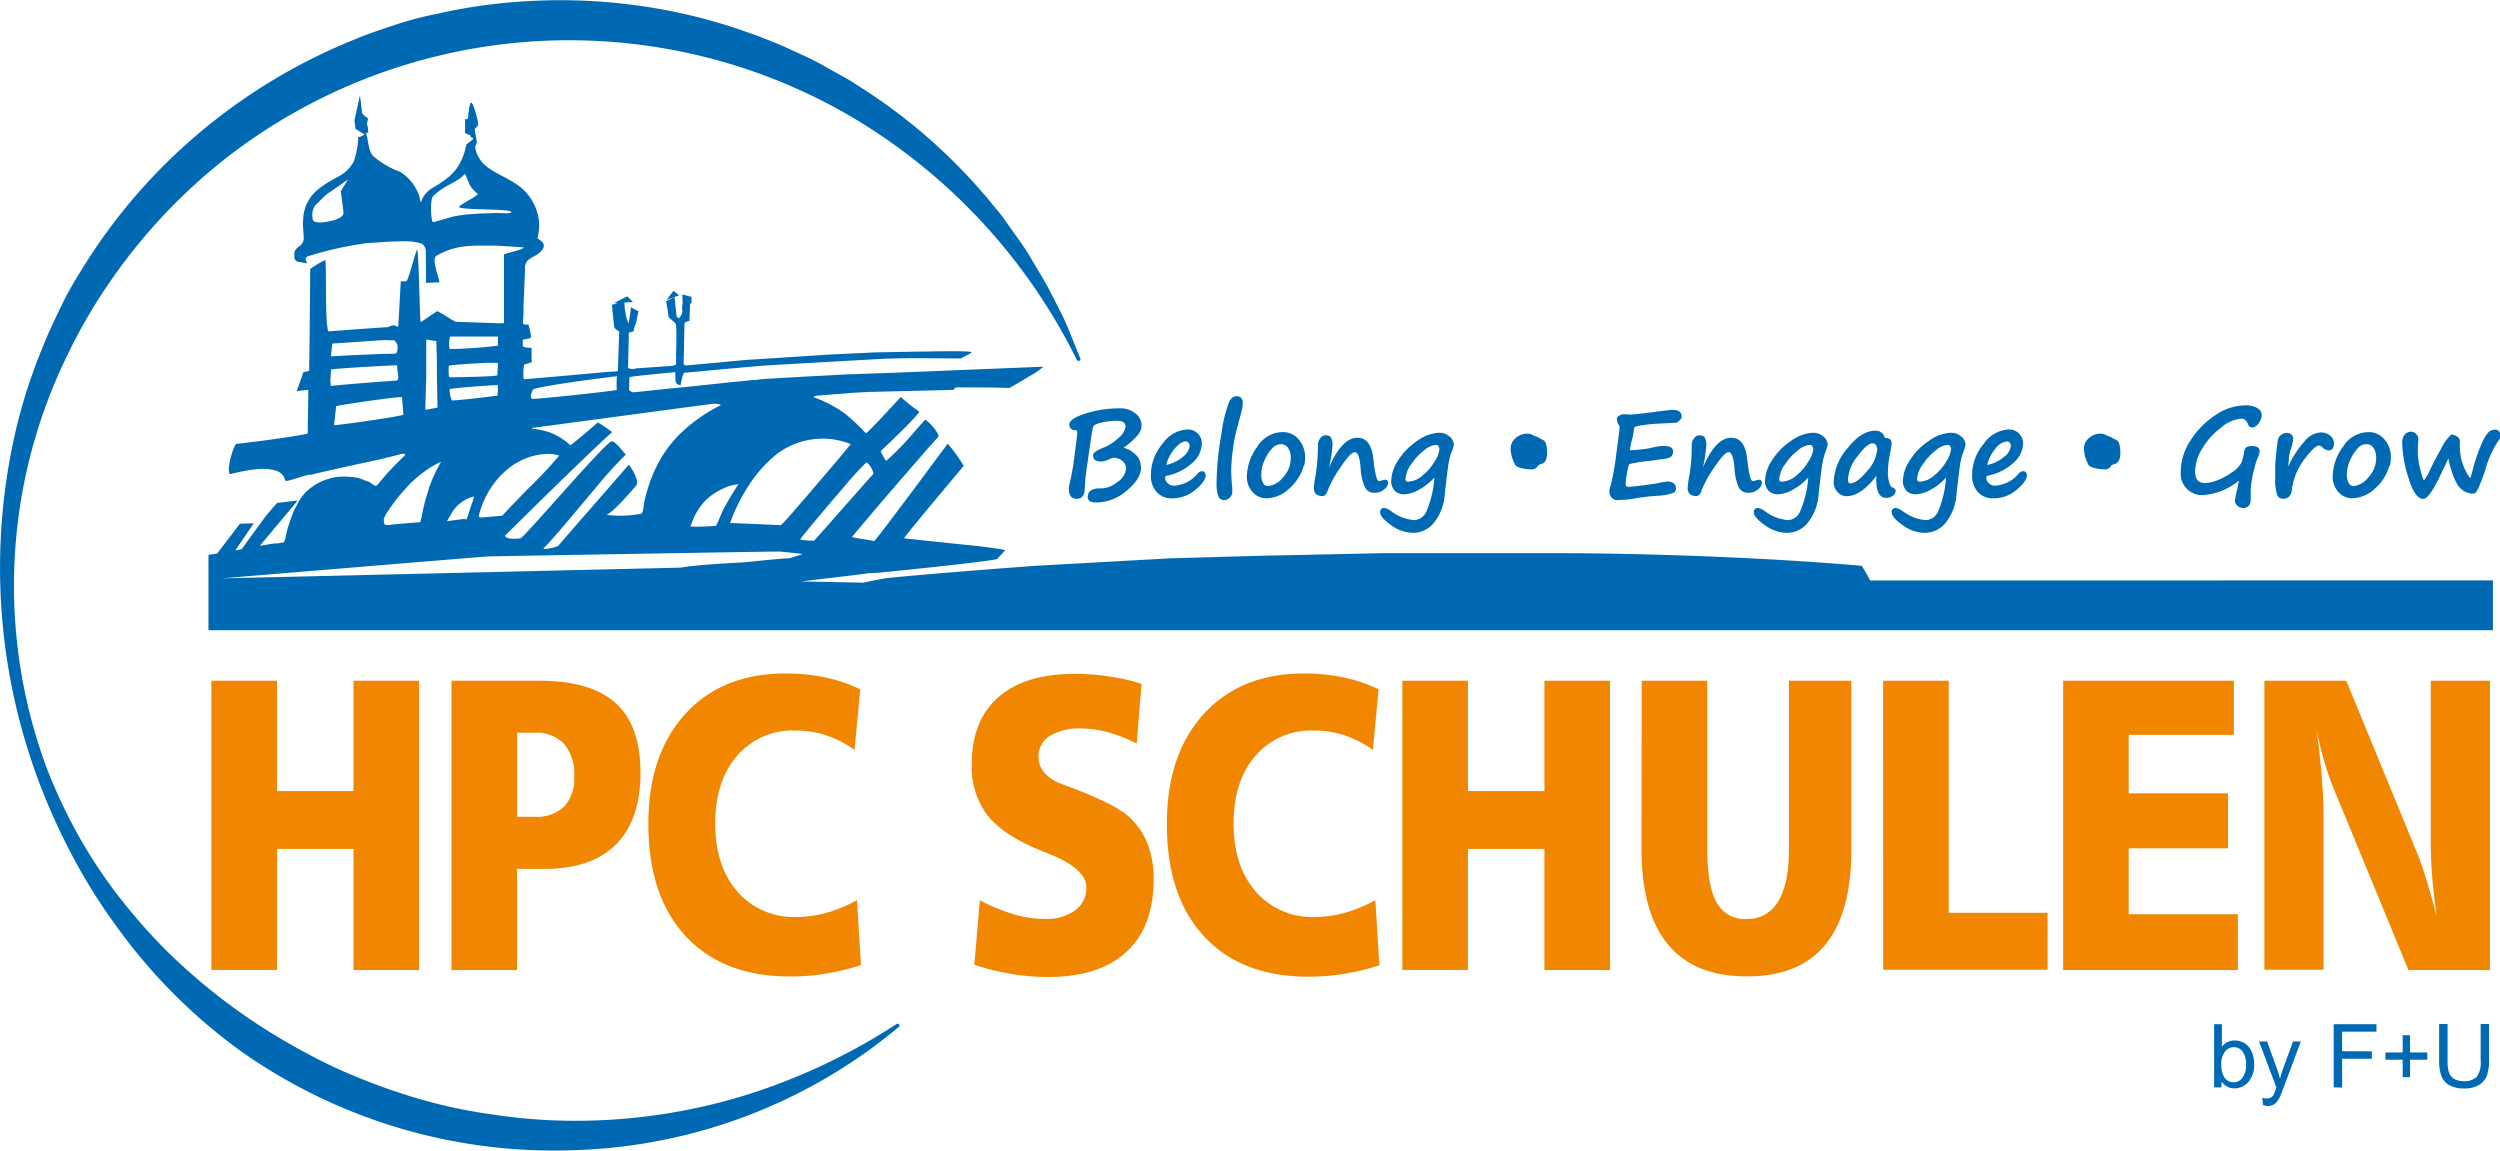
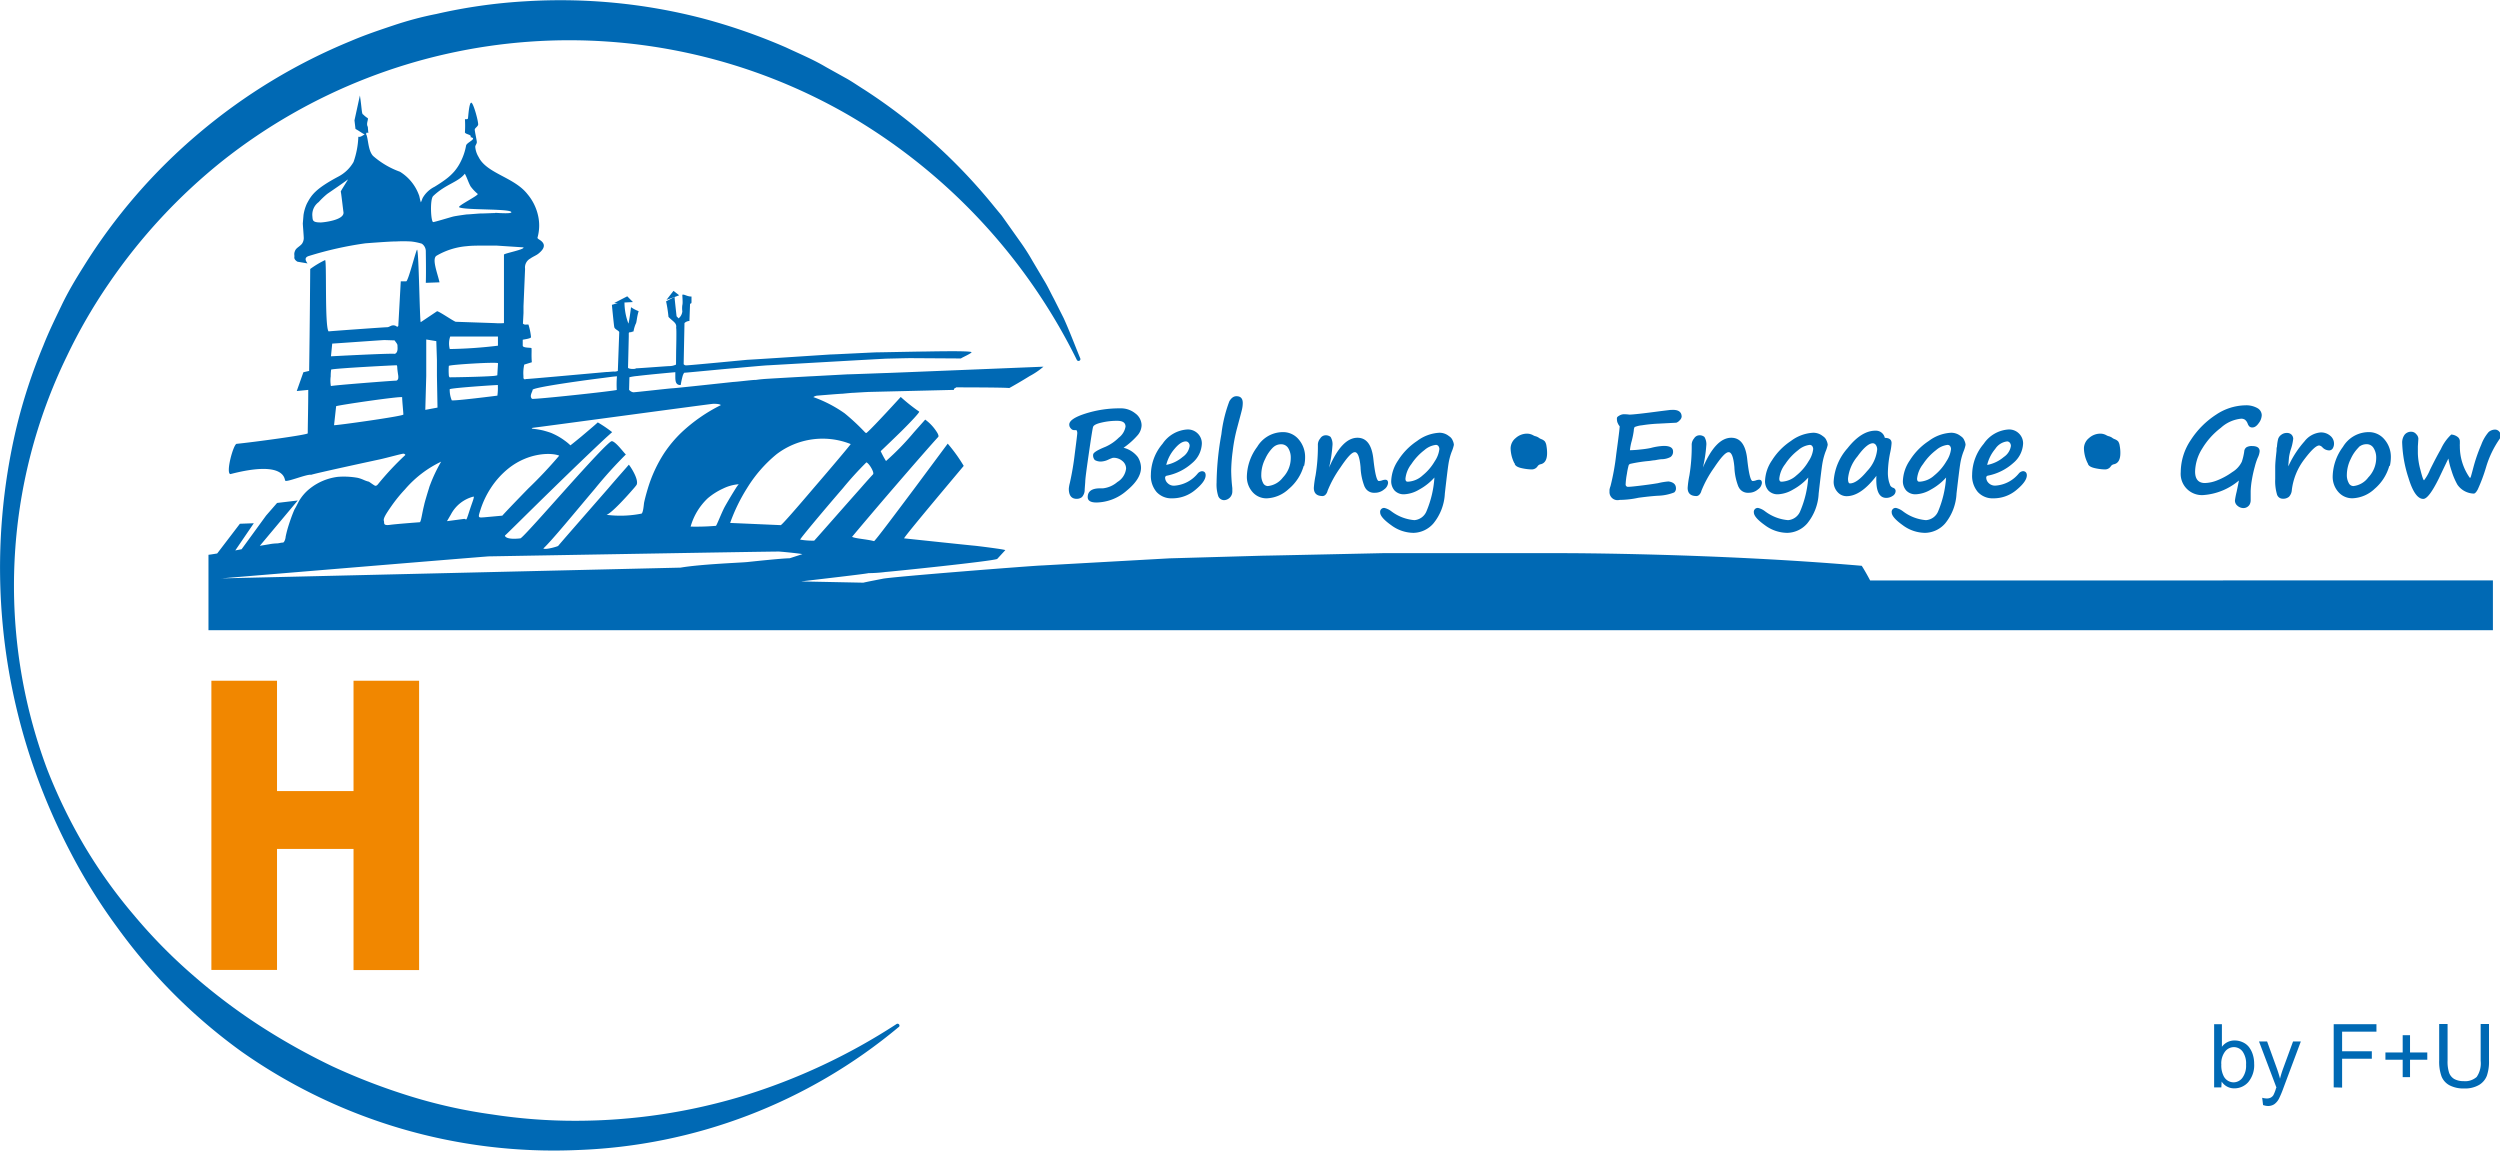
<svg xmlns="http://www.w3.org/2000/svg" viewBox="0 0 395.37 181.95">
  <path d="M145.59 163.76a83.83 83.83 0 0 1-50.95 19.46 85.76 85.76 0 0 1-52.94-15.54A86.89 86.89 0 0 1 22 148a89.46 89.46 0 0 1-7.33-11.76 99.32 99.32 0 0 1-5.56-12.64A96.19 96.19 0 0 1 6 69.21 86.27 86.27 0 0 1 10.31 56c.85-2.17 1.88-4.26 2.89-6.37s2.2-4.11 3.45-6.09A89 89 0 0 1 35 22.34 90.22 90.22 0 0 1 59 7.8c2.17-.93 4.4-1.68 6.64-2.43S70.16 4 72.47 3.55a84.51 84.51 0 0 1 14-2 89.4 89.4 0 0 1 28 2.67 92.43 92.43 0 0 1 13.29 4.62c2.12 1 4.28 1.89 6.3 3.09l3.07 1.71c1 .54 2 1.25 3 1.87a87.58 87.58 0 0 1 20.64 18.59l1.11 1.34 1 1.41 2 2.82a34.29 34.29 0 0 1 1.86 2.92l1.78 3c.62 1 1.07 2 1.61 3l1.55 3.07c.95 2.09 1.75 4.24 2.62 6.35a.29.29 0 0 1-.16.39.3.3 0 0 1-.38-.14 91.8 91.8 0 0 0-36.11-38.72 88.35 88.35 0 0 0-99 7.24A89.11 89.11 0 0 0 20.7 46.13a84.32 84.32 0 0 0-6.65 11.51A82.92 82.92 0 0 0 10.92 123a84.05 84.05 0 0 0 5.88 12.11A79.45 79.45 0 0 0 24.58 146a82.53 82.53 0 0 0 9.35 9.53 93.1 93.1 0 0 0 10.58 8A103.8 103.8 0 0 0 56.07 170a99 99 0 0 0 12.34 4.73 81.3 81.3 0 0 0 12.91 2.86 85.94 85.94 0 0 0 13.22 1 91.37 91.37 0 0 0 26.3-3.89 96.09 96.09 0 0 0 24.39-11.4.3.3 0 0 1 .36.48Z" transform="translate(-3.46 -1.34)" style="fill:#0069b4" />
  <path d="M136.77 78.54c-3.06 3.54-6.91 8.12-6.76 8.14a11.39 11.39 0 0 0 2.22.16c.77-.83 4.79-5.41 7.28-8.24 1.15-1.3 2-2.23 2-2.24.28-.23-.59-1.75-1.05-1.9a53 53 0 0 0-3.72 4.08ZM118.9 84.07l8 .35c.13 0 2.62-2.84 5.17-5.82 2.76-3.23 5.66-6.67 5.9-7a12 12 0 0 0-11.75 1.63 21.39 21.39 0 0 0-4.67 5.36 27.7 27.7 0 0 0-2.65 5.48ZM87.5 69.13a13.75 13.75 0 0 1 1.83.29c.29.08.62.17.94.28a3.8 3.8 0 0 1 .59.23A9.91 9.91 0 0 1 92.74 71a7.56 7.56 0 0 1 .89.74s.78-.61 1.7-1.37c.7-.59 2.22-1.87 2.63-2.26a21.28 21.28 0 0 1 2.29 1.5l-1 .9c-1.68 1.56-5.12 4.85-8.34 8-3.8 3.7-7.36 7.26-7.61 7.45 0 .18.32.69 2.44.45.31-.06 3.84-4.06 7.3-7.93 3.38-3.77 6.74-7.46 7.15-7.44.61 0 2 1.91 2.23 2.1a69.34 69.34 0 0 0-4.9 5.43c-3.14 3.72-6.75 8.13-8.15 9.44.3.26 2.35-.41 2.35-.41s4.54-5.23 7.89-9.07c1.51-1.72 2.78-3.18 3.28-3.77.22.23 1.67 2.41 1.21 3.21a7.65 7.65 0 0 1-.49.6c-1.06 1.23-3.4 3.81-4.24 4.12a17.31 17.31 0 0 0 5.46-.18c.33.06.32-1.55.47-1.73s.23-1 .58-2.21A21.84 21.84 0 0 1 108.5 73a19.43 19.43 0 0 1 2.74-3.26 25.87 25.87 0 0 1 6.19-4.29c-.18-.26-.93-.21-1.17-.21S88.51 68.92 87.64 69ZM112.69 84.58a37.75 37.75 0 0 0 4-.12c.1 0 .86-2 1.39-3 .64-1.14 1.3-2.22 1.73-2.9a5.15 5.15 0 0 1 .49-.68 6.91 6.91 0 0 0-2.48.65 10.49 10.49 0 0 0-2.41 1.53 9.83 9.83 0 0 0-2.72 4.52ZM55.22 32a12.07 12.07 0 0 0-1.34 1.29 2.47 2.47 0 0 0-1 2.22c.06.67 0 1 1.35 1 .25 0 3.76-.33 3.57-1.63-.1-.66-.43-3.21-.43-3.21s1.2-1.93 1.13-1.95c-.35.28-2.89 2.03-3.28 2.28ZM101 63a14.86 14.86 0 0 1 0-2.16c-.31 0-1.94.23-2.5.29-1.41.17-10.82 1.42-10.84 1.85 0 .25-.57.95-.11 1.43.18.19 13.45-1.23 13.45-1.41ZM76.1 34.12c-.36-.19 3.22-1.94 2.92-2.12A6.8 6.8 0 0 1 78 30.76c-.36-.6-.59-1.4-.91-2-1.11 1.38-3 1.62-5 3.53-.56.52-.38 4.1 0 4.12.21 0 2.24-.62 3.1-.86.45-.12 2.21-.35 2.21-.35.27 0 2-.16 2.28-.15s2-.08 2.22-.07c1.1 0 2.53.1 2.54-.12-.07-.56-7.44-.25-8.34-.74ZM66.47 61.08v-.29c0-.4-.16-1-.17-1.53-.11-.14 0-.17 0-.18h-.15c-.27 0-9.78.48-10.3.68 0 0 0 .48-.07 1a5 5 0 0 0 0 1.58c.17-.12 10-.87 10.27-.86s.41-.21.42-.4ZM56.63 65.58l-.33 3c.1.09 11-1.5 11-1.68s-.17-2.11-.19-2.74c-.21-.16-9.96 1.22-10.48 1.42ZM65.92 57.3c.57-.24.4-1.06.41-1.32s-.27-.52-.46-.81l-1.58-.05c-.22 0-6.92.48-8.28.56l-.2 2s9.31-.49 10.11-.38ZM65.19 84.38c.91-.13 4.66-.41 4.66-.41.22 0 .36-1.37.71-2.73 0-.29.49-1.78.76-2.64a4.78 4.78 0 0 1 .19-.56 23.65 23.65 0 0 1 1.75-3.69 17.35 17.35 0 0 0-5.61 4.25l-.13.15a23.24 23.24 0 0 0-2.11 2.6c-1 1.47-1.21 2.16-1.15 2.41s-.26.79.93.62Z" transform="translate(-3.46 -1.34)" style="fill:none" />
-   <path d="M81.07 78.6a14 14 0 0 0-1.58 3.4c-.41 1.29-.37 1.27.59 1.2l2.86-.26c.62-.7 2.35-2.49 4.1-4.29a70.22 70.22 0 0 0 4.84-5.18c-1.22-.53-4.81-.53-8 2a13.19 13.19 0 0 0-2.82 3.2ZM126.69 88.57c-.44 0-45.93.76-45.93.76-.28 0-42.27 3.48-42.27 3.48l72.6-1.7c3.25-.56 9.87-.79 10.62-.89.57-.06 5.4-.58 6.63-.59l2-.65c-.02-.06-2.66-.34-3.65-.41Z" transform="translate(-3.46 -1.34)" style="fill:none" />
  <path style="fill:none" d="m69.2 59.46-.05-2.52-.1-2.99-1.59-.26-.05 5.77-.05 5.31 1.93-.36-.09-4.95z" />
  <path d="M82.18 62.23c-.27 0-7.17.44-7.61.66a4.38 4.38 0 0 0 .32 1.75c.2.17 7.22-.73 7.22-.73a8.83 8.83 0 0 0 .07-1.68ZM77.25 83.4c.11-.21.28-.78.57-1.66.38-1.13.72-1.94.49-1.86a5.6 5.6 0 0 0-3.55 2.82l-.62 1.11 2.72-.36c.24-.03.21.02.39-.05ZM74.59 61c.23 0 5.27-.07 7-.22.34 0 .54-.06.54-.1 0-.26.1-1.63.11-1.9s-7.55.21-7.77.41a9.9 9.9 0 0 0 0 1.59c.03.15.07.22.12.22ZM82.23 56.05V54.6h-7.54a3.41 3.41 0 0 0 0 2 72.5 72.5 0 0 0 7.54-.55Z" transform="translate(-3.46 -1.34)" style="fill:none" />
  <path d="m146.06 69.47-.53.53ZM299.22 93.14c-.83-1.57-1.33-2.32-1.33-2.32-23.15-2-47-2-47.24-2h-28.51s-18.73.41-18.94.4l-14.78.42-20.23 1.13c-.88 0-24.12 1.81-25.19 2.11 0 0-2.75.53-3 .61l-9.85-.2c2.65-.32 10.62-1.23 10.64-1.31a21.79 21.79 0 0 0 2.77-.19c.35 0 17.11-1.72 17.61-2.06l1.28-1.39c-.28-.15-4.76-.7-5-.71s-11-1.15-11-1.15c-.16 0 3.7-4.63 6.52-8l2.9-3.46a25 25 0 0 0-2.53-3.52l-5.2 7c-3 4-6.23 8.33-6.45 8.42-1.2-.32-2.89-.39-3.48-.68 1-1.2 3.81-4.53 6.62-7.79 3.15-3.66 6.33-7.29 7-8 .13-.13 0-.48-.29-.9a7.13 7.13 0 0 0-1.76-1.85l-1.78 2a41.72 41.72 0 0 1-4.42 4.55 13.93 13.93 0 0 1-.84-1.56c.79-.75 2.19-2.09 3.31-3.19 1.48-1.47 2.92-3 2.77-3.07a27.55 27.55 0 0 1-2.91-2.31s-4.29 4.71-5.28 5.57c-.1.09-.16.14-.19.13a.43.43 0 0 1-.19-.12 33.71 33.71 0 0 0-3.22-3 20.44 20.44 0 0 0-4.94-2.56 1.27 1.27 0 0 1 .73-.24s3.58-.3 3.85-.29c0 0 1.59-.16 1.81-.15 0 0 2.38-.15 2.59-.14l13.25-.32c0-.3.2-.24.36-.4 0 0 7.73 0 8.39.11.58-.31 2-1.13 3.22-1.89a11.8 11.8 0 0 0 2.19-1.49s-24.55 1-24.82 1-5.88.22-6.16.21l-5.57.3h-.08c-3.6.2-7.61.43-7.67.45-1 .08-1.1.15-1.42.14s-3 .32-3.31.31c0 0-9.22 1-9.57 1s-6 .65-6.28.64a1.14 1.14 0 0 1-.65-.39L103 61a8.34 8.34 0 0 1 1.26-.2c2.08-.25 6-.6 6-.6v.6c0 .7 0 1.47.85 1.43a14.28 14.28 0 0 1 .31-1.43 1.86 1.86 0 0 1 .24-.51c.31 0 7.62-.72 7.83-.71 0 0 5.08-.47 5.35-.46 0 0 18.64-1.07 18.85-1.06 0 0 3.63-.09 3.85-.08l7.89.05c.16-.15 1.67-.79 1.68-1-.39-.27-7.63-.08-7.9-.09s-6.76.13-7 .12-7.13.35-7.41.34c0 0-12.93.85-13.15.84 0 0-9.58.92-9.63.88a.47.47 0 0 1-.44-.19c0-.11.13-6.5.13-6.5a1.21 1.21 0 0 1 .78-.33l.1-2.71c.13-.08.22 0 .23-.28v-.87c-.72 0-1.16-.41-1.45-.28 0 .37.1 1.32 0 1.62a3.63 3.63 0 0 0 0 1 1.64 1.64 0 0 1-.59 1.11l-.32-.33s-.33-2.91-.32-3.07l-1.34.71a21.1 21.1 0 0 1 .38 2.46c.74.77 1.34.93 1.21 1.74.09.13 0 3.58 0 3.66l-.02 2.14a2.56 2.56 0 0 1-1.1.24c-.27 0-4.65.34-5.23.35-.14.18-1.27.11-1.26-.12s.12-4.92.12-4.92v-.5c0-.27.44-.11.41-.21l.34-.09a5.29 5.29 0 0 1 .35-1.2c.16-.2.15-1 .46-2a5.51 5.51 0 0 1-1.21-.63c0 .21-.34 2.55-.41 2.59a9.55 9.55 0 0 1-.62-3.33l1.34-.07-.9-.91-2.08 1.07h.58l-.93.28s.3 3.16.38 3.53.79.56.78.82l-.22 6.1a1.28 1.28 0 0 1-.64.1c-.28 0-.87.08-1.14.07l-8.14.73c-2.4.21-4.42.39-4.53.38s-.5.23-.48-.33v-.15a6 6 0 0 1 .13-1.8l1.2-.37c-.1-1.18 0-1.84-.06-2.24-.17-.1-1.39 0-1.38-.4v-.91c0-.05 1.3-.17 1.31-.42a9.62 9.62 0 0 0-.41-2c-.49 0-.61.08-.87-.14l.09-1.68v-1.07l.25-5.92a1.6 1.6 0 0 1 .84-1.63c.39-.29.93-.49 1.26-.76s1.22-1 .72-1.72c-.32-.48-.92-.59-.85-.84a7.06 7.06 0 0 0 .13-3.25A7.93 7.93 0 0 0 86.84 32c-2.1-2.65-6.41-3.22-7.69-5.83a3.65 3.65 0 0 1-.53-1.6c0-.26.24-.47.25-.73s-.34-1.76-.33-2 .41-.43.53-.74-.73-3.51-1.08-3.52-.48 2.26-.52 2.47-.37.12-.48.15a16.19 16.19 0 0 1 0 2c-.1.4 1.19.39.87.83 1.21.23-.6.81-.69 1.33a9.14 9.14 0 0 1-.87 2.58 7.38 7.38 0 0 1-1 1.52 8.37 8.37 0 0 1-1.3 1.2c-.55.42-1.28.89-1.82 1.22a4.42 4.42 0 0 0-1.87 1.76c-.11.24-.14.4-.29.7-.17-.48-.22-1-.31-1.16a7.22 7.22 0 0 0-3-3.68 13.23 13.23 0 0 1-4.25-2.5c-.81-.87-.74-2.69-1.08-3.42h-.05c.08-.13.05-.41.38-.18l-.08-1c-.35-.55.25-1.36-.09-1.42a4.24 4.24 0 0 1-.65-.54c-.24-.05-.18-.8-.51-3l-.86 3.93.16 1.36c.49.26.94.61 1.45.88-.28.12-.66.47-1 .35a13.32 13.32 0 0 1-.76 4A5.93 5.93 0 0 1 57 29.25c-3.76 2-4.31 3-5 4.28a6.69 6.69 0 0 0-.54 1.81l-.11 1.33c0 .26.16 2.1.15 2.37a1.63 1.63 0 0 1-.27.83c-.3.41-.9.66-1.08 1.07-.26.58-.09.66-.14 1.08s.5.71.5.71l1.59.27c-.34-.45-.55-.95.22-1.18a55.85 55.85 0 0 1 8.93-2s4.13-.32 4.77-.29a21.6 21.6 0 0 1 2.45 0 9 9 0 0 1 1.7.35 1.44 1.44 0 0 1 .63 1.19c0 .37.06 3.32 0 5l2.17-.08c-.33-1.46-1.23-3.67-.5-4.19a11.24 11.24 0 0 1 4.86-1.53c1.12-.14 3.6-.07 4.63-.09l4.27.28c.31.33-3.06.95-3.07 1.15v10.83a10.4 10.4 0 0 1-1.46 0l-6.12-.21c-.12.11-2.64-1.66-3-1.67L70 52.29c-.17 0-.29-11.08-.57-11.46-.13-.16-1.4 5-1.73 5h-.86l-.39 7.06a.49.49 0 0 1-.19.14.84.84 0 0 0-.68-.23c-.28 0-.62.3-.89.29s-9.2.63-9.26.66c-.64-.62-.27-11.27-.56-11.28a15 15 0 0 0-2.35 1.41s-.06 8.75-.17 16.12l-.91.21-.22.62-.83 2.35 1.82-.18c0 2.53-.07 5.23-.08 6.7v.17c0 .23-8.35 1.37-11.24 1.66-.5 0-1.77 4.6-1 4.79 8.69-2.26 8.54.84 8.67 1 0 .42 3.49-1.06 4.1-.89.91-.3 10.44-2.35 10.86-2.44 1.22-.27 3.47-.9 3.74-.9a.36.36 0 0 1 .31.2 45.88 45.88 0 0 0-4.31 4.6c-.11.15-.31.35-.52.25s-.68-.46-.94-.62c-.75-.18-.94-.41-1.76-.61a12.49 12.49 0 0 0-3.14-.16 8.85 8.85 0 0 0-4.44 1.86 7.06 7.06 0 0 0-1.78 2.09c-.1.19-.5 1-.62 1.15-.38.83-.77 2-.87 2.31a18.36 18.36 0 0 0-.56 2.08c0 .26-.2.92-.44.91s-.67.13-.94.13a6.84 6.84 0 0 0-1.19.13l-1.51.25 6-7.17-3.27.39-1.74 2-3.87 5.32-1 .19 2.93-4.3-2.2.08-3.59 4.7c-.76.13-1.27.2-1.38.21V101h361.28v-7.87ZM57.78 34.89c.19 1.3-3.32 1.63-3.57 1.63-1.35 0-1.29-.32-1.35-1a2.47 2.47 0 0 1 1-2.22 12.07 12.07 0 0 1 1.36-1.3c.39-.27 2.93-2 3.26-2.29.07 0-1.19 1.89-1.13 1.95s.33 2.57.43 3.23Zm24 .14c-.27 0-1.94.08-2.22.07s-2 .16-2.28.15c0 0-1.76.23-2.21.35-.86.24-2.89.86-3.1.86-.37 0-.55-3.6 0-4.12 2-1.91 3.92-2.15 5-3.53.32.55.55 1.35.91 2A6.8 6.8 0 0 0 79 32c.3.18-3.28 1.93-2.92 2.12.91.49 8.27.18 8.25.79.01.22-1.42.16-2.52.09ZM56 55.68c1.36-.08 8.06-.57 8.28-.56l1.58.05c.19.29.47.57.46.81s.16 1.08-.41 1.32c-.8-.11-10.11.39-10.11.39Zm-.24 5.11c0-.55.07-1 .07-1 .52-.2 10-.69 10.3-.68h.15s-.12 0 0 .18c0 .48.12 1.13.17 1.53v.29c0 .06-.07.44-.39.43s-10.1.74-10.27.86a5 5 0 0 1-.02-1.61Zm.53 7.79.33-3c.52-.2 10.27-1.62 10.44-1.42 0 .63.2 2.48.19 2.74S56.4 68.67 56.3 68.58Zm84.18 5.88c.46.15 1.33 1.67 1.05 1.9 0 0-.87.94-2 2.24-2.52 2.83-6.52 7.4-7.29 8.24a11.39 11.39 0 0 1-2.22-.16c-.15 0 3.7-4.6 6.76-8.14a53 53 0 0 1 3.71-4.08Zm-14.23-1.26A12 12 0 0 1 138 71.57c-.24.36-3.14 3.8-5.9 7-2.55 3-5 5.82-5.17 5.82l-8-.35a27.7 27.7 0 0 1 2.68-5.51 21.39 21.39 0 0 1 4.63-5.33Zm-5.95 4.72a5.15 5.15 0 0 0-.49.68c-.43.68-1.09 1.76-1.73 2.9-.53 1-1.29 3-1.39 3a37.75 37.75 0 0 1-4 .12 9.83 9.83 0 0 1 2.71-4.48 10.49 10.49 0 0 1 2.41-1.53 6.91 6.91 0 0 1 2.49-.69Zm-4-12.72c.24 0 1 0 1.17.21a25.87 25.87 0 0 0-6.19 4.29 19.43 19.43 0 0 0-2.77 3.3 21.84 21.84 0 0 0-2.6 5.64c-.35 1.16-.54 2-.58 2.21s-.14 1.79-.47 1.73a17.31 17.31 0 0 1-5.46.18c.84-.31 3.18-2.89 4.24-4.12a7.65 7.65 0 0 0 .49-.6c.46-.8-1-3-1.21-3.21-.5.59-1.77 2-3.28 3.77-3.35 3.84-7.87 9-7.89 9.07s-2 .67-2.35.41c1.4-1.31 5-5.72 8.15-9.44a69.34 69.34 0 0 1 4.9-5.43c-.27-.19-1.62-2.08-2.23-2.1-.41 0-3.77 3.67-7.15 7.44-3.46 3.87-7 7.87-7.3 7.93-2.12.24-2.46-.27-2.44-.45.25-.19 3.81-3.75 7.61-7.45 3.22-3.15 6.66-6.44 8.34-8l1-.9A21.28 21.28 0 0 0 98 68.14c-.41.39-1.93 1.67-2.63 2.26-.92.76-1.69 1.37-1.7 1.37a7.56 7.56 0 0 0-.89-.74 9.91 9.91 0 0 0-1.88-1.1 3.8 3.8 0 0 0-.59-.23c-.32-.11-.65-.2-.94-.28a13.75 13.75 0 0 0-1.83-.29l.14-.13c.83-.08 28.32-3.81 28.58-3.8ZM87.69 63c0-.43 9.43-1.68 10.84-1.85.56-.06 2.19-.31 2.5-.29A14.86 14.86 0 0 0 101 63c0 .14-13.25 1.56-13.4 1.41-.48-.41.09-1.14.09-1.41ZM83.9 75.4c3.17-2.51 6.76-2.51 8-2a70.22 70.22 0 0 1-4.9 5.2c-1.75 1.8-3.48 3.59-4.1 4.29l-2.86.26c-1 .07-1 .09-.59-1.2a14 14 0 0 1 1.58-3.35 13.19 13.19 0 0 1 2.87-3.2Zm-9-10.76a4.38 4.38 0 0 1-.32-1.75c.44-.22 7.34-.67 7.61-.66a8.83 8.83 0 0 1-.07 1.68s-7.03.9-7.23.73Zm-.23-10.08h7.54v1.45a72.5 72.5 0 0 1-7.62.53 3.41 3.41 0 0 1 .07-1.98Zm-.22 4.64c.22-.2 7.78-.66 7.77-.41s-.1 1.64-.11 1.9c0 0-.2.07-.54.1-1.7.15-6.74.23-7 .22 0 0-.09-.08-.12-.22a9.9 9.9 0 0 1-.01-1.59Zm.32 23.5a5.6 5.6 0 0 1 3.55-2.82c.23-.08-.11.73-.49 1.86-.29.88-.46 1.45-.57 1.66s-.15 0-.39 0l-2.72.36Zm-3.9-21.91v-5.76l1.59.26.1 3v2.51l.09 5-1.93.36Zm-5.49 20.56a23.24 23.24 0 0 1 2.11-2.6l.13-.15a17.35 17.35 0 0 1 5.61-4.25A23.65 23.65 0 0 0 71.49 78a4.78 4.78 0 0 0-.19.56c-.27.86-.72 2.35-.76 2.64-.35 1.36-.49 2.74-.71 2.73 0 0-3.75.28-4.66.41-1.2.17-.89-.28-1-.62s.18-.9 1.21-2.37Zm56.33 8.87c-.75.1-7.37.33-10.62.89l-72.6 1.7s42-3.49 42.27-3.48c0 0 45.49-.8 45.93-.76 1 .07 3.63.35 3.65.41l-2 .65c-1.23.01-6.06.53-6.63.59Z" transform="translate(-3.46 -1.34)" style="fill:#0069b4" />
  <path style="fill:#0069b4" d="m106.51 46-1.11 1.43 2.01-.73-.9-.7z" />
  <path d="M36.89 109h10.38v17.45h12.1V109h10.37v45.75H59.37V135.6h-12.1v19.13H36.89Z" transform="translate(-3.46 -1.34)" style="fill:#f18700" />
-   <path d="M88 117.22h-2.77v13.3H88a6.35 6.35 0 0 0 4.71-1.61 6.53 6.53 0 0 0 1.59-4.77 7.45 7.45 0 0 0-1.62-5.14 6 6 0 0 0-4.68-1.78Z" transform="translate(-3.46 -1.34)" style="fill:none" />
-   <path d="M100.83 112.54Q96.92 109 88.76 109h-13.9v45.75h10.37v-16h4.44q7.36 0 11.22-3.88t3.86-11.35q0-7.43-3.92-10.98Zm-8.15 16.37a6.35 6.35 0 0 1-4.68 1.61h-2.77v-13.3H88a6 6 0 0 1 4.68 1.78 7.45 7.45 0 0 1 1.59 5.16 6.53 6.53 0 0 1-1.59 4.75ZM139.51 110.36l-.9 9.57a17.13 17.13 0 0 0-4.52-2.31 15.52 15.52 0 0 0-4.79-.75 11.64 11.64 0 0 0-9.28 4q-3.45 4-3.45 10.72t3.52 10.77a11.85 11.85 0 0 0 9.37 4 17.64 17.64 0 0 0 4.7-.66 22.79 22.79 0 0 0 4.83-2l.63 10.27a37.73 37.73 0 0 1-5.58 1.35 35.46 35.46 0 0 1-5.64.45q-10.59 0-16.51-6.39t-5.89-17.8q0-10.92 5.83-17.32t15.82-6.41a30.77 30.77 0 0 1 6.34.63 23.62 23.62 0 0 1 5.52 1.88ZM184 109.5l-.77 9.43a24.45 24.45 0 0 0-4.57-1.79 16 16 0 0 0-4.24-.59 8.8 8.8 0 0 0-4.91 1.17 3.68 3.68 0 0 0-1.81 3.28 3.82 3.82 0 0 0 .9 2.52 6.64 6.64 0 0 0 2.71 1.79l1.73.64q6.68 2.55 8.87 4.48a11.51 11.51 0 0 1 3 4.26 15.1 15.1 0 0 1 1 5.62q0 7.57-4.27 11.54t-12.38 4a36.4 36.4 0 0 1-5.87-.48 39.23 39.23 0 0 1-5.84-1.45l.87-10.21a28.74 28.74 0 0 0 5.33 2.21 17.52 17.52 0 0 0 4.88.75 7.85 7.85 0 0 0 4.85-1.35 4.35 4.35 0 0 0 1.78-3.67q0-2.86-5.69-5.18l-2.11-.87q-5.56-2.35-7.94-5.46a12.64 12.64 0 0 1-2.38-7.93q0-6.9 4.19-10.59t12-3.71a36.6 36.6 0 0 1 5.53.41 28.77 28.77 0 0 1 5.14 1.18ZM221.49 110.36l-.91 9.57a17.07 17.07 0 0 0-4.51-2.31 15.52 15.52 0 0 0-4.79-.75 11.64 11.64 0 0 0-9.28 4q-3.45 4-3.45 10.72t3.52 10.77a11.85 11.85 0 0 0 9.37 4 17.7 17.7 0 0 0 4.7-.66 23.23 23.23 0 0 0 4.83-2l.63 10.3a37.85 37.85 0 0 1-5.59 1.35 35.36 35.36 0 0 1-5.64.45q-10.59 0-16.5-6.39T188 131.58q0-10.92 5.83-17.32t15.82-6.41a30.67 30.67 0 0 1 6.33.63 23.7 23.7 0 0 1 5.51 1.88ZM225.24 109h10.37v17.45h12.1V109h10.37v45.75h-10.37V135.6h-12.1v19.13h-10.37ZM263.09 109h10.37v26.6c0 3.91.5 6.73 1.48 8.47a5.05 5.05 0 0 0 4.74 2.61 5.53 5.53 0 0 0 5-2.8c1.14-1.87 1.7-4.63 1.7-8.28V109h9.88v26.6q0 10.11-4.14 15.15t-12.47 5c-5.5 0-9.63-1.69-12.42-5.07s-4.17-8.42-4.17-15.12ZM301.27 109h10.38v36.7h15.63v9h-26ZM329.74 109h27v8.56h-16.63v9.24h15.71v8.7h-15.71v10.43h17.27v8.82h-27.64ZM361.57 109h12.95l11.28 27.43c.38.92.83 2.2 1.34 3.85s1.07 3.65 1.69 6c-.32-2.25-.57-4.32-.72-6.21s-.23-3.62-.23-5.18V109h9.36v45.75h-12.89l-11.72-28.45a42.32 42.32 0 0 1-1.51-4.27q-.67-2.3-1.26-5 .56 4.08.81 7.52c.18 2.28.26 4.29.26 6v24.15h-9.36Z" transform="translate(-3.46 -1.34)" style="fill:#f18700" />
-   <path d="M181.15 72.15a4.13 4.13 0 0 1 2.25 1.47 3.27 3.27 0 0 1 .51 1.68c0 1.18-.75 2.39-2.27 3.64a7.43 7.43 0 0 1-4.77 1.87c-.92 0-1.39-.28-1.39-.85 0-.92.65-1.39 1.94-1.39h.46a4.21 4.21 0 0 0 2.29-1 2.85 2.85 0 0 0 1.38-2.14 1.53 1.53 0 0 0-.57-1.17 2.12 2.12 0 0 0-1.51-.52 5.24 5.24 0 0 0-.73.29 3 3 0 0 1-1 .29 1.89 1.89 0 0 1-1.13-.22 1.06 1.06 0 0 1-.27-.86c0-.3.63-.71 1.9-1.22a7 7 0 0 0 2.15-1.46 2.79 2.79 0 0 0 1.07-1.75c0-.62-.44-.92-1.33-.92a10.61 10.61 0 0 0-2.46.28c-.8.18-1.25.41-1.34.68s-.31 1.69-.68 4.25-.56 4-.56 4.44l-.09 1.2a1.69 1.69 0 0 1-.44 1.22 1.32 1.32 0 0 1-.82.27c-.83 0-1.25-.53-1.25-1.6a5 5 0 0 1 .16-.9 44.37 44.37 0 0 0 .79-4.68c.26-2 .39-3.07.39-3.23s-.06-.46-.19-.46h-.25a.61.61 0 0 1-.49-.17 1.22 1.22 0 0 1-.28-.38 1 1 0 0 1-.06-.32c0-.62.86-1.2 2.58-1.75a17.65 17.65 0 0 1 5.42-.82 3.63 3.63 0 0 1 2.45.8 2.37 2.37 0 0 1 .99 1.88 2.52 2.52 0 0 1-.6 1.54 11.9 11.9 0 0 1-2.25 2.01ZM194.13 76.5c0 .65-.54 1.41-1.63 2.31a5.61 5.61 0 0 1-3.66 1.34 3.17 3.17 0 0 1-2.47-1 3.93 3.93 0 0 1-.9-2.75 7.6 7.6 0 0 1 1.84-4.87 5.1 5.1 0 0 1 3.92-2.27 2.21 2.21 0 0 1 1.67.66 2.18 2.18 0 0 1 .63 1.56 4.21 4.21 0 0 1-1.53 3.09 8.38 8.38 0 0 1-4 2 .32.32 0 0 0-.28.33 1.23 1.23 0 0 0 .4.85 1.39 1.39 0 0 0 1.05.4 5.22 5.22 0 0 0 3.7-1.92 1 1 0 0 1 .69-.37c.38.02.57.23.57.64Zm-6.23-1.64a5.65 5.65 0 0 0 2.59-1.25 2.57 2.57 0 0 0 1.11-1.74.75.75 0 0 0-.17-.51.54.54 0 0 0-.44-.21c-.54 0-1.13.4-1.79 1.19a6.09 6.09 0 0 0-1.3 2.52ZM199 64c.67 0 1 .36 1 1.09a4.71 4.71 0 0 1-.14 1.08c-.09.39-.35 1.35-.76 2.88a25.6 25.6 0 0 0-.69 3.62 27 27 0 0 0-.24 3.06 26.12 26.12 0 0 0 .18 2.81v.54a1.37 1.37 0 0 1-1.29 1.36 1 1 0 0 1-.93-.62 6 6 0 0 1-.27-2.14 45.67 45.67 0 0 1 .76-7.67 21.83 21.83 0 0 1 1.26-5.21c.33-.55.69-.8 1.12-.8ZM209.64 75a7.35 7.35 0 0 1-2.36 3.66 5.39 5.39 0 0 1-3.47 1.49 2.91 2.91 0 0 1-2.27-1 3.6 3.6 0 0 1-.89-2.47 8.11 8.11 0 0 1 1.64-4.68 4.73 4.73 0 0 1 4-2.32 3.2 3.2 0 0 1 2.57 1.17 4.25 4.25 0 0 1 1 2.8 5.79 5.79 0 0 1-.16 1.38Zm-4.82-2.93a6 6 0 0 0-1.27 1.84 5.59 5.59 0 0 0-.62 2.53 2.54 2.54 0 0 0 .28 1.27.85.85 0 0 0 .75.5 3.42 3.42 0 0 0 2.39-1.36 4.42 4.42 0 0 0 1.24-3.06 2.83 2.83 0 0 0-.4-1.58 1.28 1.28 0 0 0-1.13-.61 1.79 1.79 0 0 0-1.23.47ZM219.28 78.34a9.24 9.24 0 0 1-.65-3.12c-.14-1.58-.44-2.37-.91-2.37s-1.21.82-2.31 2.47a17.74 17.74 0 0 0-2 3.65 1.29 1.29 0 0 1-.31.59.66.66 0 0 1-.45.23q-1.41 0-1.41-1.29a14.79 14.79 0 0 1 .28-2 28.23 28.23 0 0 0 .36-4.9 1.58 1.58 0 0 1 .38-.93 1 1 0 0 1 .81-.49 1.2 1.2 0 0 1 .82.26 2.22 2.22 0 0 1 .29 1.43 21.17 21.17 0 0 1-.53 3.42c1.34-3.14 2.84-4.72 4.49-4.72q2.16 0 2.52 3.39c.25 2.3.54 3.45.86 3.45a1.65 1.65 0 0 0 .49-.09 1.6 1.6 0 0 1 .53-.11c.3 0 .44.17.44.52a1.42 1.42 0 0 1-.61 1 2.24 2.24 0 0 1-1.54.54 1.58 1.58 0 0 1-1.54-.94ZM230.31 76.86a9 9 0 0 1-2.4 1.9 5.11 5.11 0 0 1-2.36.75 2 2 0 0 1-1.53-.58 2.21 2.21 0 0 1-.54-1.58 6.17 6.17 0 0 1 1.09-3.2 10.17 10.17 0 0 1 3-3.07 6.41 6.41 0 0 1 3.48-1.3 2.36 2.36 0 0 1 1.47.46l.26.19a1.4 1.4 0 0 1 .42.58 1.91 1.91 0 0 1 .19.68 6 6 0 0 1-.36 1.12 9.64 9.64 0 0 0-.5 1.93q-.15.93-.57 4.65a8.09 8.09 0 0 1-1.81 4.73 4.29 4.29 0 0 1-3.15 1.49 6 6 0 0 1-3.55-1.23c-1.15-.82-1.72-1.49-1.72-2a.62.62 0 0 1 .68-.71 2.88 2.88 0 0 1 1.1.54 7 7 0 0 0 3.63 1.39 2.26 2.26 0 0 0 1.93-1.44 16.35 16.35 0 0 0 1.24-5.3Zm.22-5.16a3.36 3.36 0 0 0-1.8.82 9 9 0 0 0-2.06 2.21 4.45 4.45 0 0 0-.94 2.31c0 .32.11.48.35.48a3.69 3.69 0 0 0 2.37-1 8.09 8.09 0 0 0 1.91-2.23 4.31 4.31 0 0 0 .73-1.91.79.79 0 0 0-.17-.52.49.49 0 0 0-.39-.16ZM246.78 70.54a1.68 1.68 0 0 0 .47.26 1.46 1.46 0 0 1 .52.34 1.64 1.64 0 0 1 .26.72 6.69 6.69 0 0 1 .1 1.13c0 1.06-.36 1.65-1.07 1.78a.74.74 0 0 0-.46.35 1.11 1.11 0 0 1-.91.46 8.17 8.17 0 0 1-1.58-.2c-.64-.14-1-.36-1.1-.67 0-.06 0-.11-.08-.16a5.45 5.45 0 0 1-.57-2.32 2.12 2.12 0 0 1 .8-1.61 2.7 2.7 0 0 1 1.84-.7 2.06 2.06 0 0 1 .95.27 1.31 1.31 0 0 0 .27.12 1.75 1.75 0 0 1 .56.23ZM268.56 68.19l-2.86.15a22.86 22.86 0 0 0-2.57.26 4.11 4.11 0 0 0-1.16.28 1.28 1.28 0 0 0-.13.57 13.85 13.85 0 0 1-.33 1.64 8.18 8.18 0 0 0-.28 1.45 17.1 17.1 0 0 0 1.71-.12 14.92 14.92 0 0 0 1.57-.23 9.38 9.38 0 0 1 2.07-.33c1 0 1.47.3 1.47.88a1 1 0 0 1-.41.88 3.11 3.11 0 0 1-1.28.34c-.36 0-.76.09-1.21.17-.23 0-.52.07-.88.11a22.85 22.85 0 0 0-3 .46.43.43 0 0 0-.24.22 11.24 11.24 0 0 0-.28 1.37 11.38 11.38 0 0 0-.2 1.7.37.37 0 0 0 .42.34c.3 0 1.08-.08 2.35-.24s2-.28 2.35-.34a10.54 10.54 0 0 1 1.66-.27c.78.11 1.18.47 1.18 1.09a.8.8 0 0 1-.28.65 7.61 7.61 0 0 1-2.57.52c-.85.05-1.88.16-3.08.32a14.59 14.59 0 0 1-3 .34 1.27 1.27 0 0 1-1.58-1.32v-.3a3.32 3.32 0 0 1 .16-.57 37.28 37.28 0 0 0 .91-5.07q.54-3.94.54-4.38s0 0-.06-.08a1.39 1.39 0 0 1-.21-.35 1.3 1.3 0 0 1-.16-.62.7.7 0 0 1 0-.27c0-.13.16-.26.4-.39a1.46 1.46 0 0 1 .68-.2 6.62 6.62 0 0 1 .88.06c.51 0 2.18-.18 5-.56l1.47-.18h.13c1.11-.08 1.67.28 1.67 1.08a.94.94 0 0 1-.3.55 1.29 1.29 0 0 1-.55.39ZM278.4 78.34a9.24 9.24 0 0 1-.65-3.12c-.14-1.58-.44-2.37-.91-2.37s-1.21.82-2.31 2.47a17.74 17.74 0 0 0-2 3.65 1.29 1.29 0 0 1-.31.59.66.66 0 0 1-.45.23q-1.41 0-1.41-1.29a14.79 14.79 0 0 1 .28-2 28.23 28.23 0 0 0 .36-4.9 1.58 1.58 0 0 1 .38-.93 1 1 0 0 1 .81-.49 1.19 1.19 0 0 1 .82.26 2.22 2.22 0 0 1 .29 1.43 21.17 21.17 0 0 1-.53 3.42c1.34-3.14 2.84-4.72 4.49-4.72q2.16 0 2.52 3.39c.25 2.3.54 3.45.86 3.45a1.65 1.65 0 0 0 .49-.09 1.6 1.6 0 0 1 .53-.11c.3 0 .44.17.44.52a1.42 1.42 0 0 1-.61 1 2.24 2.24 0 0 1-1.54.54 1.58 1.58 0 0 1-1.54-.94ZM289.43 76.86a9 9 0 0 1-2.4 1.9 5.11 5.11 0 0 1-2.36.75 2 2 0 0 1-1.53-.58 2.21 2.21 0 0 1-.54-1.58 6.17 6.17 0 0 1 1.09-3.2 10.17 10.17 0 0 1 3-3.07 6.41 6.41 0 0 1 3.48-1.3 2.36 2.36 0 0 1 1.47.46l.26.19a1.4 1.4 0 0 1 .42.58 1.91 1.91 0 0 1 .19.68 6 6 0 0 1-.36 1.12 10.37 10.37 0 0 0-.5 1.93q-.15.93-.57 4.65a8.09 8.09 0 0 1-1.81 4.73 4.29 4.29 0 0 1-3.17 1.49 6 6 0 0 1-3.55-1.23c-1.15-.82-1.72-1.49-1.72-2a.62.62 0 0 1 .68-.71 2.88 2.88 0 0 1 1.1.54 7 7 0 0 0 3.63 1.39 2.26 2.26 0 0 0 1.93-1.44 16.35 16.35 0 0 0 1.26-5.3Zm.22-5.16a3.36 3.36 0 0 0-1.8.82 9 9 0 0 0-2.06 2.21 4.45 4.45 0 0 0-.94 2.31c0 .32.11.48.35.48a3.69 3.69 0 0 0 2.37-1 8.09 8.09 0 0 0 1.91-2.23 4.31 4.31 0 0 0 .73-1.91.79.79 0 0 0-.17-.52.49.49 0 0 0-.39-.16ZM300.21 76.59c-1.63 2.14-3.2 3.22-4.72 3.22a1.87 1.87 0 0 1-1.43-.66 2.36 2.36 0 0 1-.61-1.68 8.65 8.65 0 0 1 2.19-5.24q2.19-2.78 4.42-2.78a1.44 1.44 0 0 1 1.48 1.14c.71 0 1.07.28 1.07.82a9.2 9.2 0 0 1-.2 1.41 16.76 16.76 0 0 0-.38 3.05 5.76 5.76 0 0 0 .17 1.67c.11.32.18.53.23.63a.92.92 0 0 0 .45.32.54.54 0 0 1 .37.49.92.92 0 0 1-.48.79 1.78 1.78 0 0 1-1 .31c-1.16 0-1.68-1.16-1.56-3.49Zm-.56-5.15c-.62 0-1.44.69-2.43 2.07a6.46 6.46 0 0 0-1.5 3.52c0 .51.1.76.31.76.73 0 1.63-.65 2.7-1.94a5.78 5.78 0 0 0 1.6-3.4 1.18 1.18 0 0 0-.21-.74.6.6 0 0 0-.47-.27ZM311.23 76.86a9 9 0 0 1-2.4 1.9 5.11 5.11 0 0 1-2.36.75 2 2 0 0 1-1.53-.58 2.21 2.21 0 0 1-.54-1.58 6.17 6.17 0 0 1 1.09-3.2 10 10 0 0 1 3-3.07 6.42 6.42 0 0 1 3.49-1.3 2.36 2.36 0 0 1 1.47.46l.26.19a1.31 1.31 0 0 1 .41.58 1.72 1.72 0 0 1 .19.68 5.6 5.6 0 0 1-.35 1.12 9.64 9.64 0 0 0-.5 1.93c-.1.62-.29 2.17-.58 4.65a8.09 8.09 0 0 1-1.8 4.73 4.31 4.31 0 0 1-3.18 1.49 6 6 0 0 1-3.55-1.23c-1.14-.82-1.72-1.49-1.72-2a.62.62 0 0 1 .69-.71 3 3 0 0 1 1.1.54 6.93 6.93 0 0 0 3.62 1.39 2.25 2.25 0 0 0 1.96-1.46 16.56 16.56 0 0 0 1.23-5.28Zm.22-5.16a3.36 3.36 0 0 0-1.8.82 9 9 0 0 0-2.06 2.21 4.49 4.49 0 0 0-.95 2.31q0 .48.36.48a3.71 3.71 0 0 0 2.37-1 8.09 8.09 0 0 0 1.91-2.23 4.44 4.44 0 0 0 .73-1.91.79.79 0 0 0-.17-.52.49.49 0 0 0-.39-.16ZM324 76.5c0 .65-.54 1.41-1.62 2.31a5.61 5.61 0 0 1-3.67 1.34 3.16 3.16 0 0 1-2.46-1 3.93 3.93 0 0 1-.9-2.75 7.64 7.64 0 0 1 1.83-4.87 5.13 5.13 0 0 1 3.93-2.27 2.21 2.21 0 0 1 1.67.66 2.18 2.18 0 0 1 .63 1.56 4.25 4.25 0 0 1-1.55 3.08 8.43 8.43 0 0 1-4 2 .31.31 0 0 0-.28.33 1.21 1.21 0 0 0 .39.85 1.42 1.42 0 0 0 1.06.4 5.22 5.22 0 0 0 3.7-1.92 1 1 0 0 1 .69-.37c.35.03.58.24.58.65Zm-6.22-1.64a5.61 5.61 0 0 0 2.58-1.25 2.55 2.55 0 0 0 1.12-1.74.8.8 0 0 0-.17-.51.55.55 0 0 0-.44-.21 2.61 2.61 0 0 0-1.87 1.19 6.09 6.09 0 0 0-1.27 2.52ZM337.45 70.54a1.57 1.57 0 0 0 .46.26 1.51 1.51 0 0 1 .53.34 1.66 1.66 0 0 1 .25.72 5.8 5.8 0 0 1 .1 1.13c0 1.06-.35 1.65-1.06 1.78a.75.75 0 0 0-.47.35 1.1 1.1 0 0 1-.91.46 8.17 8.17 0 0 1-1.58-.2c-.63-.14-1-.36-1.1-.67 0-.06-.05-.11-.07-.16a5.45 5.45 0 0 1-.57-2.32 2.12 2.12 0 0 1 .8-1.61 2.68 2.68 0 0 1 1.84-.7 2 2 0 0 1 .94.27 1.39 1.39 0 0 0 .28.12 1.85 1.85 0 0 1 .56.23ZM360.06 75.11a19.29 19.29 0 0 0-.45 2 13.28 13.28 0 0 0-.21 1.89v1.47a1.44 1.44 0 0 1-.17.67 1.12 1.12 0 0 1-.41.4 1.1 1.1 0 0 1-.57.15 1.43 1.43 0 0 1-.92-.35 1.06 1.06 0 0 1-.42-.83 11.18 11.18 0 0 1 .26-1.35c.15-.72.28-1.33.37-1.83a9.78 9.78 0 0 1-5.57 2.3 3.36 3.36 0 0 1-3.63-3.63 9.18 9.18 0 0 1 1.6-5.09 13.56 13.56 0 0 1 4-4 8.58 8.58 0 0 1 4.63-1.47 3.57 3.57 0 0 1 1.89.44 1.31 1.31 0 0 1 .69 1.12 2.19 2.19 0 0 1-.47 1.25q-.48.69-1 .69a.67.67 0 0 1-.46-.13 1.21 1.21 0 0 1-.3-.49 1.41 1.41 0 0 0-.41-.59 1 1 0 0 0-.66-.17 5.56 5.56 0 0 0-3.17 1.44 11.69 11.69 0 0 0-2.95 3.29 7.1 7.1 0 0 0-1.12 3.62c0 1.21.52 1.82 1.56 1.82a5.71 5.71 0 0 0 1.93-.42 10.86 10.86 0 0 0 2.39-1.31 3.91 3.91 0 0 0 1.51-1.64 9.27 9.27 0 0 0 .38-1.61.87.87 0 0 1 .38-.69 1.69 1.69 0 0 1 .84-.18c.82 0 1.22.28 1.22.83a3 3 0 0 1-.32 1.06 9.86 9.86 0 0 0-.44 1.34ZM365.34 75.09l.15-.29a15.59 15.59 0 0 1 2.42-3.66 3.59 3.59 0 0 1 2.53-1.41 2.23 2.23 0 0 1 1.54.52 1.59 1.59 0 0 1 .6 1.23 1.45 1.45 0 0 1-.2.77.66.66 0 0 1-.57.32 1.49 1.49 0 0 1-1.05-.47.89.89 0 0 0-.52-.31c-.47 0-1.24.72-2.33 2.16a9.91 9.91 0 0 0-2 4.86 1.73 1.73 0 0 1-.45 1.09 1.4 1.4 0 0 1-1 .31.94.94 0 0 1-.91-.72 7.51 7.51 0 0 1-.27-2.38v-1.83c0-.77.1-1.61.21-2.65 0-.28 0-.49.07-.64a6.46 6.46 0 0 1 .19-1.25 1.3 1.3 0 0 1 .49-.64 1.38 1.38 0 0 1 .87-.29 1 1 0 0 1 .76.28 1 1 0 0 1 .26.63 8.08 8.08 0 0 1-.42 1.81 8.39 8.39 0 0 0-.25 1.13ZM381.33 75a7.42 7.42 0 0 1-2.33 3.65 5.39 5.39 0 0 1-3.48 1.49 2.89 2.89 0 0 1-2.26-1 3.6 3.6 0 0 1-.89-2.47A8.09 8.09 0 0 1 374 72a4.75 4.75 0 0 1 4-2.32 3.19 3.19 0 0 1 2.57 1.17 4.21 4.21 0 0 1 1 2.8 6.35 6.35 0 0 1-.16 1.38Zm-4.83-2.93a6.14 6.14 0 0 0-1.27 1.84 5.72 5.72 0 0 0-.62 2.53 2.54 2.54 0 0 0 .29 1.27.83.83 0 0 0 .74.5 3.38 3.38 0 0 0 2.36-1.37 4.43 4.43 0 0 0 1.25-3.06 2.83 2.83 0 0 0-.41-1.58 1.25 1.25 0 0 0-1.12-.61 1.83 1.83 0 0 0-1.24.47ZM390.67 73.86c-.06.1-.53 1.08-1.41 2.93-.07.16-.12.25-.13.27q-1.58 3.18-2.43 3.18c-.89 0-1.67-1.1-2.34-3.31a19.86 19.86 0 0 1-1-5.53 2.08 2.08 0 0 1 .37-1.29 1.28 1.28 0 0 1 1.08-.49 1 1 0 0 1 .77.38 1.08 1.08 0 0 1 .34.71l-.08 1.23v1.11a10.86 10.86 0 0 0 .41 2.61c.27 1.09.46 1.63.57 1.63a6.92 6.92 0 0 0 .94-1.65c.71-1.44 1.29-2.53 1.72-3.27a7.29 7.29 0 0 1 1.64-2.31 1.88 1.88 0 0 1 1 .37.87.87 0 0 1 .36.69v.47a1 1 0 0 0 0 .28 8.59 8.59 0 0 0 1.55 5q.11.11.18-.12c.05-.15.18-.61.38-1.37a25.46 25.46 0 0 1 1.28-3.72 6.41 6.41 0 0 1 1.17-2 1.6 1.6 0 0 1 1-.38.86.86 0 0 1 .63.27.9.9 0 0 1 .26.6 1 1 0 0 1-.16.61 15.56 15.56 0 0 0-2.13 4.42 26.56 26.56 0 0 1-1.33 3.57c-.24.44-.45.65-.63.65a2.83 2.83 0 0 1-1.41-.32A3.26 3.26 0 0 1 392.1 78a10.77 10.77 0 0 1-.93-2.2 12.68 12.68 0 0 1-.5-1.94ZM354.76 173.31h-1.14v-10h1.23v3.58a2.45 2.45 0 0 1 2-1 3 3 0 0 1 1.27.27 2.57 2.57 0 0 1 1 .76 3.76 3.76 0 0 1 .61 1.18 4.73 4.73 0 0 1 .22 1.48 4.17 4.17 0 0 1-.92 2.88 2.9 2.9 0 0 1-2.22 1 2.33 2.33 0 0 1-2-1.07Zm0-3.69a3.75 3.75 0 0 0 .36 1.89 1.77 1.77 0 0 0 1.57 1 1.75 1.75 0 0 0 1.39-.7 3.21 3.21 0 0 0 .59-2.09 3.27 3.27 0 0 0-.56-2.1 1.73 1.73 0 0 0-1.37-.68 1.78 1.78 0 0 0-1.39.7 3.11 3.11 0 0 0-.6 1.98ZM361.36 176.1l-.14-1.15a2.93 2.93 0 0 0 .71.11 1.33 1.33 0 0 0 .65-.14 1.15 1.15 0 0 0 .41-.38 6 6 0 0 0 .37-.92c0-.07.06-.17.11-.3l-2.75-7.27H362l1.52 4.2c.19.53.37 1.09.52 1.68a15.74 15.74 0 0 1 .51-1.65l1.55-4.23h1.23l-2.76 7.38a16 16 0 0 1-.69 1.65 2.51 2.51 0 0 1-.75.89 1.79 1.79 0 0 1-1 .28 2.48 2.48 0 0 1-.77-.15ZM372.53 173.31v-10h6.76v1.19h-5.43v3.1h4.7v1.18h-4.7v4.56ZM383.44 171.69v-2.75h-2.73v-1.15h2.73v-2.73h1.16v2.73h2.73v1.15h-2.73v2.75ZM395.77 163.28h1.32v5.79a6.79 6.79 0 0 1-.34 2.4 2.92 2.92 0 0 1-1.23 1.45 4.4 4.4 0 0 1-2.34.56 4.77 4.77 0 0 1-2.31-.49 2.77 2.77 0 0 1-1.28-1.4 6.85 6.85 0 0 1-.38-2.52v-5.79h1.33v5.79a5.66 5.66 0 0 0 .24 1.92 1.89 1.89 0 0 0 .83 1 3 3 0 0 0 1.45.33 2.76 2.76 0 0 0 2.08-.66 3.78 3.78 0 0 0 .63-2.55Z" transform="translate(-3.46 -1.34)" style="fill:#0069b4" />
+   <path d="M181.15 72.15a4.13 4.13 0 0 1 2.25 1.47 3.27 3.27 0 0 1 .51 1.68c0 1.18-.75 2.39-2.27 3.64a7.43 7.43 0 0 1-4.77 1.87c-.92 0-1.39-.28-1.39-.85 0-.92.65-1.39 1.94-1.39h.46a4.21 4.21 0 0 0 2.29-1 2.85 2.85 0 0 0 1.38-2.14 1.53 1.53 0 0 0-.57-1.17 2.12 2.12 0 0 0-1.51-.52 5.24 5.24 0 0 0-.73.29 3 3 0 0 1-1 .29 1.89 1.89 0 0 1-1.13-.22 1.06 1.06 0 0 1-.27-.86c0-.3.63-.71 1.9-1.22a7 7 0 0 0 2.15-1.46 2.79 2.79 0 0 0 1.07-1.75c0-.62-.44-.92-1.33-.92a10.61 10.61 0 0 0-2.46.28c-.8.18-1.25.41-1.34.68s-.31 1.69-.68 4.25-.56 4-.56 4.44l-.09 1.2a1.69 1.69 0 0 1-.44 1.22 1.32 1.32 0 0 1-.82.27c-.83 0-1.25-.53-1.25-1.6a5 5 0 0 1 .16-.9 44.37 44.37 0 0 0 .79-4.68c.26-2 .39-3.07.39-3.23s-.06-.46-.19-.46h-.25a.61.61 0 0 1-.49-.17 1.22 1.22 0 0 1-.28-.38 1 1 0 0 1-.06-.32c0-.62.86-1.2 2.58-1.75a17.65 17.65 0 0 1 5.42-.82 3.63 3.63 0 0 1 2.45.8 2.37 2.37 0 0 1 .99 1.88 2.52 2.52 0 0 1-.6 1.54 11.9 11.9 0 0 1-2.25 2.01ZM194.13 76.5c0 .65-.54 1.41-1.63 2.31a5.61 5.61 0 0 1-3.66 1.34 3.17 3.17 0 0 1-2.47-1 3.93 3.93 0 0 1-.9-2.75 7.6 7.6 0 0 1 1.84-4.87 5.1 5.1 0 0 1 3.92-2.27 2.21 2.21 0 0 1 1.67.66 2.18 2.18 0 0 1 .63 1.56 4.21 4.21 0 0 1-1.53 3.09 8.38 8.38 0 0 1-4 2 .32.32 0 0 0-.28.33 1.23 1.23 0 0 0 .4.85 1.39 1.39 0 0 0 1.05.4 5.22 5.22 0 0 0 3.7-1.92 1 1 0 0 1 .69-.37c.38.02.57.23.57.64Zm-6.23-1.64a5.65 5.65 0 0 0 2.59-1.25 2.57 2.57 0 0 0 1.11-1.74.75.75 0 0 0-.17-.51.54.54 0 0 0-.44-.21c-.54 0-1.13.4-1.79 1.19a6.09 6.09 0 0 0-1.3 2.52ZM199 64c.67 0 1 .36 1 1.09a4.71 4.71 0 0 1-.14 1.08c-.09.39-.35 1.35-.76 2.88a25.6 25.6 0 0 0-.69 3.62 27 27 0 0 0-.24 3.06 26.12 26.12 0 0 0 .18 2.81v.54a1.37 1.37 0 0 1-1.29 1.36 1 1 0 0 1-.93-.62 6 6 0 0 1-.27-2.14 45.67 45.67 0 0 1 .76-7.67 21.83 21.83 0 0 1 1.26-5.21c.33-.55.69-.8 1.12-.8ZM209.64 75a7.35 7.35 0 0 1-2.36 3.66 5.39 5.39 0 0 1-3.47 1.49 2.91 2.91 0 0 1-2.27-1 3.6 3.6 0 0 1-.89-2.47 8.11 8.11 0 0 1 1.64-4.68 4.73 4.73 0 0 1 4-2.32 3.2 3.2 0 0 1 2.57 1.17 4.25 4.25 0 0 1 1 2.8 5.79 5.79 0 0 1-.16 1.38Zm-4.82-2.93a6 6 0 0 0-1.27 1.84 5.59 5.59 0 0 0-.62 2.53 2.54 2.54 0 0 0 .28 1.27.85.85 0 0 0 .75.5 3.42 3.42 0 0 0 2.39-1.36 4.42 4.42 0 0 0 1.24-3.06 2.83 2.83 0 0 0-.4-1.58 1.28 1.28 0 0 0-1.13-.61 1.79 1.79 0 0 0-1.23.47ZM219.28 78.34a9.24 9.24 0 0 1-.65-3.12c-.14-1.58-.44-2.37-.91-2.37s-1.21.82-2.31 2.47a17.74 17.74 0 0 0-2 3.65 1.29 1.29 0 0 1-.31.59.66.66 0 0 1-.45.23q-1.41 0-1.41-1.29a14.79 14.79 0 0 1 .28-2 28.23 28.23 0 0 0 .36-4.9 1.58 1.58 0 0 1 .38-.93 1 1 0 0 1 .81-.49 1.2 1.2 0 0 1 .82.26 2.22 2.22 0 0 1 .29 1.43 21.17 21.17 0 0 1-.53 3.42c1.34-3.14 2.84-4.72 4.49-4.72q2.16 0 2.52 3.39c.25 2.3.54 3.45.86 3.45a1.65 1.65 0 0 0 .49-.09 1.6 1.6 0 0 1 .53-.11c.3 0 .44.17.44.52a1.42 1.42 0 0 1-.61 1 2.24 2.24 0 0 1-1.54.54 1.58 1.58 0 0 1-1.54-.94ZM230.31 76.86a9 9 0 0 1-2.4 1.9 5.11 5.11 0 0 1-2.36.75 2 2 0 0 1-1.53-.58 2.21 2.21 0 0 1-.54-1.58 6.17 6.17 0 0 1 1.09-3.2 10.17 10.17 0 0 1 3-3.07 6.41 6.41 0 0 1 3.48-1.3 2.36 2.36 0 0 1 1.47.46l.26.19a1.4 1.4 0 0 1 .42.58 1.91 1.91 0 0 1 .19.68 6 6 0 0 1-.36 1.12 9.64 9.64 0 0 0-.5 1.93q-.15.93-.57 4.65a8.09 8.09 0 0 1-1.81 4.73 4.29 4.29 0 0 1-3.15 1.49 6 6 0 0 1-3.55-1.23c-1.15-.82-1.72-1.49-1.72-2a.62.62 0 0 1 .68-.71 2.88 2.88 0 0 1 1.1.54 7 7 0 0 0 3.63 1.39 2.26 2.26 0 0 0 1.93-1.44 16.35 16.35 0 0 0 1.24-5.3Zm.22-5.16a3.36 3.36 0 0 0-1.8.82 9 9 0 0 0-2.06 2.21 4.45 4.45 0 0 0-.94 2.31c0 .32.11.48.35.48a3.69 3.69 0 0 0 2.37-1 8.09 8.09 0 0 0 1.91-2.23 4.31 4.31 0 0 0 .73-1.91.79.79 0 0 0-.17-.52.49.49 0 0 0-.39-.16ZM246.78 70.54a1.68 1.68 0 0 0 .47.26 1.46 1.46 0 0 1 .52.34 1.64 1.64 0 0 1 .26.72 6.69 6.69 0 0 1 .1 1.13c0 1.06-.36 1.65-1.07 1.78a.74.74 0 0 0-.46.35 1.11 1.11 0 0 1-.91.46 8.17 8.17 0 0 1-1.58-.2c-.64-.14-1-.36-1.1-.67 0-.06 0-.11-.08-.16a5.45 5.45 0 0 1-.57-2.32 2.12 2.12 0 0 1 .8-1.61 2.7 2.7 0 0 1 1.84-.7 2.06 2.06 0 0 1 .95.27 1.31 1.31 0 0 0 .27.12 1.75 1.75 0 0 1 .56.23ZM268.56 68.19l-2.86.15a22.86 22.86 0 0 0-2.57.26 4.11 4.11 0 0 0-1.16.28 1.28 1.28 0 0 0-.13.57 13.85 13.85 0 0 1-.33 1.64 8.18 8.18 0 0 0-.28 1.45 17.1 17.1 0 0 0 1.71-.12 14.92 14.92 0 0 0 1.57-.23 9.38 9.38 0 0 1 2.07-.33c1 0 1.47.3 1.47.88a1 1 0 0 1-.41.88 3.11 3.11 0 0 1-1.28.34c-.36 0-.76.09-1.21.17-.23 0-.52.07-.88.11a22.85 22.85 0 0 0-3 .46.43.43 0 0 0-.24.22 11.24 11.24 0 0 0-.28 1.37 11.38 11.38 0 0 0-.2 1.7.37.37 0 0 0 .42.34c.3 0 1.08-.08 2.35-.24s2-.28 2.35-.34a10.54 10.54 0 0 1 1.66-.27c.78.11 1.18.47 1.18 1.09a.8.8 0 0 1-.28.65 7.61 7.61 0 0 1-2.57.52c-.85.05-1.88.16-3.08.32a14.59 14.59 0 0 1-3 .34 1.27 1.27 0 0 1-1.58-1.32v-.3a3.32 3.32 0 0 1 .16-.57 37.28 37.28 0 0 0 .91-5.07q.54-3.94.54-4.38s0 0-.06-.08a1.39 1.39 0 0 1-.21-.35 1.3 1.3 0 0 1-.16-.62.7.7 0 0 1 0-.27c0-.13.16-.26.4-.39a1.46 1.46 0 0 1 .68-.2 6.62 6.62 0 0 1 .88.06c.51 0 2.18-.18 5-.56l1.47-.18h.13c1.11-.08 1.67.28 1.67 1.08a.94.94 0 0 1-.3.55 1.29 1.29 0 0 1-.55.39ZM278.4 78.34a9.24 9.24 0 0 1-.65-3.12c-.14-1.58-.44-2.37-.91-2.37s-1.21.82-2.31 2.47a17.74 17.74 0 0 0-2 3.65 1.29 1.29 0 0 1-.31.59.66.66 0 0 1-.45.23q-1.41 0-1.41-1.29a14.79 14.79 0 0 1 .28-2 28.23 28.23 0 0 0 .36-4.9 1.58 1.58 0 0 1 .38-.93 1 1 0 0 1 .81-.49 1.19 1.19 0 0 1 .82.26 2.22 2.22 0 0 1 .29 1.43 21.17 21.17 0 0 1-.53 3.42c1.34-3.14 2.84-4.72 4.49-4.72q2.16 0 2.52 3.39c.25 2.3.54 3.45.86 3.45a1.65 1.65 0 0 0 .49-.09 1.6 1.6 0 0 1 .53-.11c.3 0 .44.17.44.52a1.42 1.42 0 0 1-.61 1 2.24 2.24 0 0 1-1.54.54 1.58 1.58 0 0 1-1.54-.94ZM289.43 76.86a9 9 0 0 1-2.4 1.9 5.11 5.11 0 0 1-2.36.75 2 2 0 0 1-1.53-.58 2.21 2.21 0 0 1-.54-1.58 6.17 6.17 0 0 1 1.09-3.2 10.17 10.17 0 0 1 3-3.07 6.41 6.41 0 0 1 3.48-1.3 2.36 2.36 0 0 1 1.47.46l.26.19a1.4 1.4 0 0 1 .42.58 1.91 1.91 0 0 1 .19.68 6 6 0 0 1-.36 1.12 10.37 10.37 0 0 0-.5 1.93q-.15.93-.57 4.65a8.09 8.09 0 0 1-1.81 4.73 4.29 4.29 0 0 1-3.17 1.49 6 6 0 0 1-3.55-1.23c-1.15-.82-1.72-1.49-1.72-2a.62.62 0 0 1 .68-.71 2.88 2.88 0 0 1 1.1.54 7 7 0 0 0 3.63 1.39 2.26 2.26 0 0 0 1.93-1.44 16.35 16.35 0 0 0 1.26-5.3Zm.22-5.16a3.36 3.36 0 0 0-1.8.82 9 9 0 0 0-2.06 2.21 4.45 4.45 0 0 0-.94 2.31c0 .32.11.48.35.48a3.69 3.69 0 0 0 2.37-1 8.09 8.09 0 0 0 1.91-2.23 4.31 4.31 0 0 0 .73-1.91.79.79 0 0 0-.17-.52.49.49 0 0 0-.39-.16ZM300.21 76.59c-1.63 2.14-3.2 3.22-4.72 3.22a1.87 1.87 0 0 1-1.43-.66 2.36 2.36 0 0 1-.61-1.68 8.65 8.65 0 0 1 2.19-5.24q2.19-2.78 4.42-2.78a1.44 1.44 0 0 1 1.48 1.14c.71 0 1.07.28 1.07.82a9.2 9.2 0 0 1-.2 1.41 16.76 16.76 0 0 0-.38 3.05 5.76 5.76 0 0 0 .17 1.67c.11.32.18.53.23.63a.92.92 0 0 0 .45.32.54.54 0 0 1 .37.49.92.92 0 0 1-.48.79 1.78 1.78 0 0 1-1 .31c-1.16 0-1.68-1.16-1.56-3.49Zm-.56-5.15c-.62 0-1.44.69-2.43 2.07a6.46 6.46 0 0 0-1.5 3.52c0 .51.1.76.31.76.73 0 1.63-.65 2.7-1.94a5.78 5.78 0 0 0 1.6-3.4 1.18 1.18 0 0 0-.21-.74.6.6 0 0 0-.47-.27ZM311.23 76.86a9 9 0 0 1-2.4 1.9 5.11 5.11 0 0 1-2.36.75 2 2 0 0 1-1.53-.58 2.21 2.21 0 0 1-.54-1.58 6.17 6.17 0 0 1 1.09-3.2 10 10 0 0 1 3-3.07 6.42 6.42 0 0 1 3.49-1.3 2.36 2.36 0 0 1 1.47.46l.26.19a1.31 1.31 0 0 1 .41.58 1.72 1.72 0 0 1 .19.68 5.6 5.6 0 0 1-.35 1.12 9.64 9.64 0 0 0-.5 1.93c-.1.62-.29 2.17-.58 4.65a8.09 8.09 0 0 1-1.8 4.73 4.31 4.31 0 0 1-3.18 1.49 6 6 0 0 1-3.55-1.23c-1.14-.82-1.72-1.49-1.72-2a.62.62 0 0 1 .69-.71 3 3 0 0 1 1.1.54 6.93 6.93 0 0 0 3.62 1.39 2.25 2.25 0 0 0 1.96-1.46 16.56 16.56 0 0 0 1.23-5.28Zm.22-5.16a3.36 3.36 0 0 0-1.8.82 9 9 0 0 0-2.06 2.21 4.49 4.49 0 0 0-.95 2.31q0 .48.36.48a3.71 3.71 0 0 0 2.37-1 8.09 8.09 0 0 0 1.91-2.23 4.44 4.44 0 0 0 .73-1.91.79.79 0 0 0-.17-.52.49.49 0 0 0-.39-.16ZM324 76.5c0 .65-.54 1.41-1.62 2.31a5.61 5.61 0 0 1-3.67 1.34 3.16 3.16 0 0 1-2.46-1 3.93 3.93 0 0 1-.9-2.75 7.64 7.64 0 0 1 1.83-4.87 5.13 5.13 0 0 1 3.93-2.27 2.21 2.21 0 0 1 1.67.66 2.18 2.18 0 0 1 .63 1.56 4.25 4.25 0 0 1-1.55 3.08 8.43 8.43 0 0 1-4 2 .31.31 0 0 0-.28.33 1.21 1.21 0 0 0 .39.85 1.42 1.42 0 0 0 1.06.4 5.22 5.22 0 0 0 3.7-1.92 1 1 0 0 1 .69-.37c.35.03.58.24.58.65Zm-6.22-1.64a5.61 5.61 0 0 0 2.58-1.25 2.55 2.55 0 0 0 1.12-1.74.8.8 0 0 0-.17-.51.55.55 0 0 0-.44-.21 2.61 2.61 0 0 0-1.87 1.19 6.09 6.09 0 0 0-1.27 2.52ZM337.45 70.54a1.57 1.57 0 0 0 .46.26 1.51 1.51 0 0 1 .53.34 1.66 1.66 0 0 1 .25.72 5.8 5.8 0 0 1 .1 1.13c0 1.06-.35 1.65-1.06 1.78a.75.75 0 0 0-.47.35 1.1 1.1 0 0 1-.91.46 8.17 8.17 0 0 1-1.58-.2c-.63-.14-1-.36-1.1-.67 0-.06-.05-.11-.07-.16a5.45 5.45 0 0 1-.57-2.32 2.12 2.12 0 0 1 .8-1.61 2.68 2.68 0 0 1 1.84-.7 2 2 0 0 1 .94.27 1.39 1.39 0 0 0 .28.12 1.85 1.85 0 0 1 .56.23ZM360.06 75.11a19.29 19.29 0 0 0-.45 2 13.28 13.28 0 0 0-.21 1.89v1.47a1.44 1.44 0 0 1-.17.67 1.12 1.12 0 0 1-.41.4 1.1 1.1 0 0 1-.57.15 1.43 1.43 0 0 1-.92-.35 1.06 1.06 0 0 1-.42-.83 11.18 11.18 0 0 1 .26-1.35c.15-.72.28-1.33.37-1.83a9.78 9.78 0 0 1-5.57 2.3 3.36 3.36 0 0 1-3.63-3.63 9.18 9.18 0 0 1 1.6-5.09 13.56 13.56 0 0 1 4-4 8.58 8.58 0 0 1 4.63-1.47 3.57 3.57 0 0 1 1.89.44 1.31 1.31 0 0 1 .69 1.12 2.19 2.19 0 0 1-.47 1.25q-.48.69-1 .69a.67.67 0 0 1-.46-.13 1.21 1.21 0 0 1-.3-.49 1.41 1.41 0 0 0-.41-.59 1 1 0 0 0-.66-.17 5.56 5.56 0 0 0-3.17 1.44 11.69 11.69 0 0 0-2.95 3.29 7.1 7.1 0 0 0-1.12 3.62c0 1.21.52 1.82 1.56 1.82a5.71 5.71 0 0 0 1.93-.42 10.86 10.86 0 0 0 2.39-1.31 3.91 3.91 0 0 0 1.51-1.64 9.27 9.27 0 0 0 .38-1.61.87.87 0 0 1 .38-.69 1.69 1.69 0 0 1 .84-.18c.82 0 1.22.28 1.22.83a3 3 0 0 1-.32 1.06 9.86 9.86 0 0 0-.44 1.34ZM365.34 75.09l.15-.29a15.59 15.59 0 0 1 2.42-3.66 3.59 3.59 0 0 1 2.53-1.41 2.23 2.23 0 0 1 1.54.52 1.59 1.59 0 0 1 .6 1.23 1.45 1.45 0 0 1-.2.77.66.66 0 0 1-.57.32 1.49 1.49 0 0 1-1.05-.47.89.89 0 0 0-.52-.31c-.47 0-1.24.72-2.33 2.16a9.91 9.91 0 0 0-2 4.86 1.73 1.73 0 0 1-.45 1.09 1.4 1.4 0 0 1-1 .31.94.94 0 0 1-.91-.72 7.51 7.51 0 0 1-.27-2.38v-1.83c0-.77.1-1.61.21-2.65 0-.28 0-.49.07-.64a6.46 6.46 0 0 1 .19-1.25 1.3 1.3 0 0 1 .49-.64 1.38 1.38 0 0 1 .87-.29 1 1 0 0 1 .76.28 1 1 0 0 1 .26.63 8.08 8.08 0 0 1-.42 1.81 8.39 8.39 0 0 0-.25 1.13ZM381.33 75a7.42 7.42 0 0 1-2.33 3.65 5.39 5.39 0 0 1-3.48 1.49 2.89 2.89 0 0 1-2.26-1 3.6 3.6 0 0 1-.89-2.47A8.09 8.09 0 0 1 374 72a4.75 4.75 0 0 1 4-2.32 3.19 3.19 0 0 1 2.57 1.17 4.21 4.21 0 0 1 1 2.8 6.35 6.35 0 0 1-.16 1.38Zm-4.83-2.93a6.14 6.14 0 0 0-1.27 1.84 5.72 5.72 0 0 0-.62 2.53 2.54 2.54 0 0 0 .29 1.27.83.83 0 0 0 .74.5 3.38 3.38 0 0 0 2.36-1.37 4.43 4.43 0 0 0 1.25-3.06 2.83 2.83 0 0 0-.41-1.58 1.25 1.25 0 0 0-1.12-.61 1.83 1.83 0 0 0-1.24.47ZM390.67 73.86c-.06.1-.53 1.08-1.41 2.93-.07.16-.12.25-.13.27q-1.58 3.18-2.43 3.18c-.89 0-1.67-1.1-2.34-3.31a19.86 19.86 0 0 1-1-5.53 2.08 2.08 0 0 1 .37-1.29 1.28 1.28 0 0 1 1.08-.49 1 1 0 0 1 .77.38 1.08 1.08 0 0 1 .34.71l-.08 1.23v1.11a10.86 10.86 0 0 0 .41 2.61c.27 1.09.46 1.63.57 1.63a6.92 6.92 0 0 0 .94-1.65c.71-1.44 1.29-2.53 1.72-3.27a7.29 7.29 0 0 1 1.64-2.31 1.88 1.88 0 0 1 1 .37.87.87 0 0 1 .36.69v.47a1 1 0 0 0 0 .28 8.59 8.59 0 0 0 1.55 5q.11.11.18-.12c.05-.15.18-.61.38-1.37a25.46 25.46 0 0 1 1.28-3.72 6.41 6.41 0 0 1 1.17-2 1.6 1.6 0 0 1 1-.38.86.86 0 0 1 .63.27.9.9 0 0 1 .26.6 1 1 0 0 1-.16.61 15.56 15.56 0 0 0-2.13 4.42 26.56 26.56 0 0 1-1.33 3.57c-.24.44-.45.65-.63.65A3.26 3.26 0 0 1 392.1 78a10.77 10.77 0 0 1-.93-2.2 12.68 12.68 0 0 1-.5-1.94ZM354.76 173.31h-1.14v-10h1.23v3.58a2.45 2.45 0 0 1 2-1 3 3 0 0 1 1.27.27 2.57 2.57 0 0 1 1 .76 3.76 3.76 0 0 1 .61 1.18 4.73 4.73 0 0 1 .22 1.48 4.17 4.17 0 0 1-.92 2.88 2.9 2.9 0 0 1-2.22 1 2.33 2.33 0 0 1-2-1.07Zm0-3.69a3.75 3.75 0 0 0 .36 1.89 1.77 1.77 0 0 0 1.57 1 1.75 1.75 0 0 0 1.39-.7 3.21 3.21 0 0 0 .59-2.09 3.27 3.27 0 0 0-.56-2.1 1.73 1.73 0 0 0-1.37-.68 1.78 1.78 0 0 0-1.39.7 3.11 3.11 0 0 0-.6 1.98ZM361.36 176.1l-.14-1.15a2.93 2.93 0 0 0 .71.11 1.33 1.33 0 0 0 .65-.14 1.15 1.15 0 0 0 .41-.38 6 6 0 0 0 .37-.92c0-.07.06-.17.11-.3l-2.75-7.27H362l1.52 4.2c.19.53.37 1.09.52 1.68a15.74 15.74 0 0 1 .51-1.65l1.55-4.23h1.23l-2.76 7.38a16 16 0 0 1-.69 1.65 2.51 2.51 0 0 1-.75.89 1.79 1.79 0 0 1-1 .28 2.48 2.48 0 0 1-.77-.15ZM372.53 173.31v-10h6.76v1.19h-5.43v3.1h4.7v1.18h-4.7v4.56ZM383.44 171.69v-2.75h-2.73v-1.15h2.73v-2.73h1.16v2.73h2.73v1.15h-2.73v2.75ZM395.77 163.28h1.32v5.79a6.79 6.79 0 0 1-.34 2.4 2.92 2.92 0 0 1-1.23 1.45 4.4 4.4 0 0 1-2.34.56 4.77 4.77 0 0 1-2.31-.49 2.77 2.77 0 0 1-1.28-1.4 6.85 6.85 0 0 1-.38-2.52v-5.79h1.33v5.79a5.66 5.66 0 0 0 .24 1.92 1.89 1.89 0 0 0 .83 1 3 3 0 0 0 1.45.33 2.76 2.76 0 0 0 2.08-.66 3.78 3.78 0 0 0 .63-2.55Z" transform="translate(-3.46 -1.34)" style="fill:#0069b4" />
</svg>